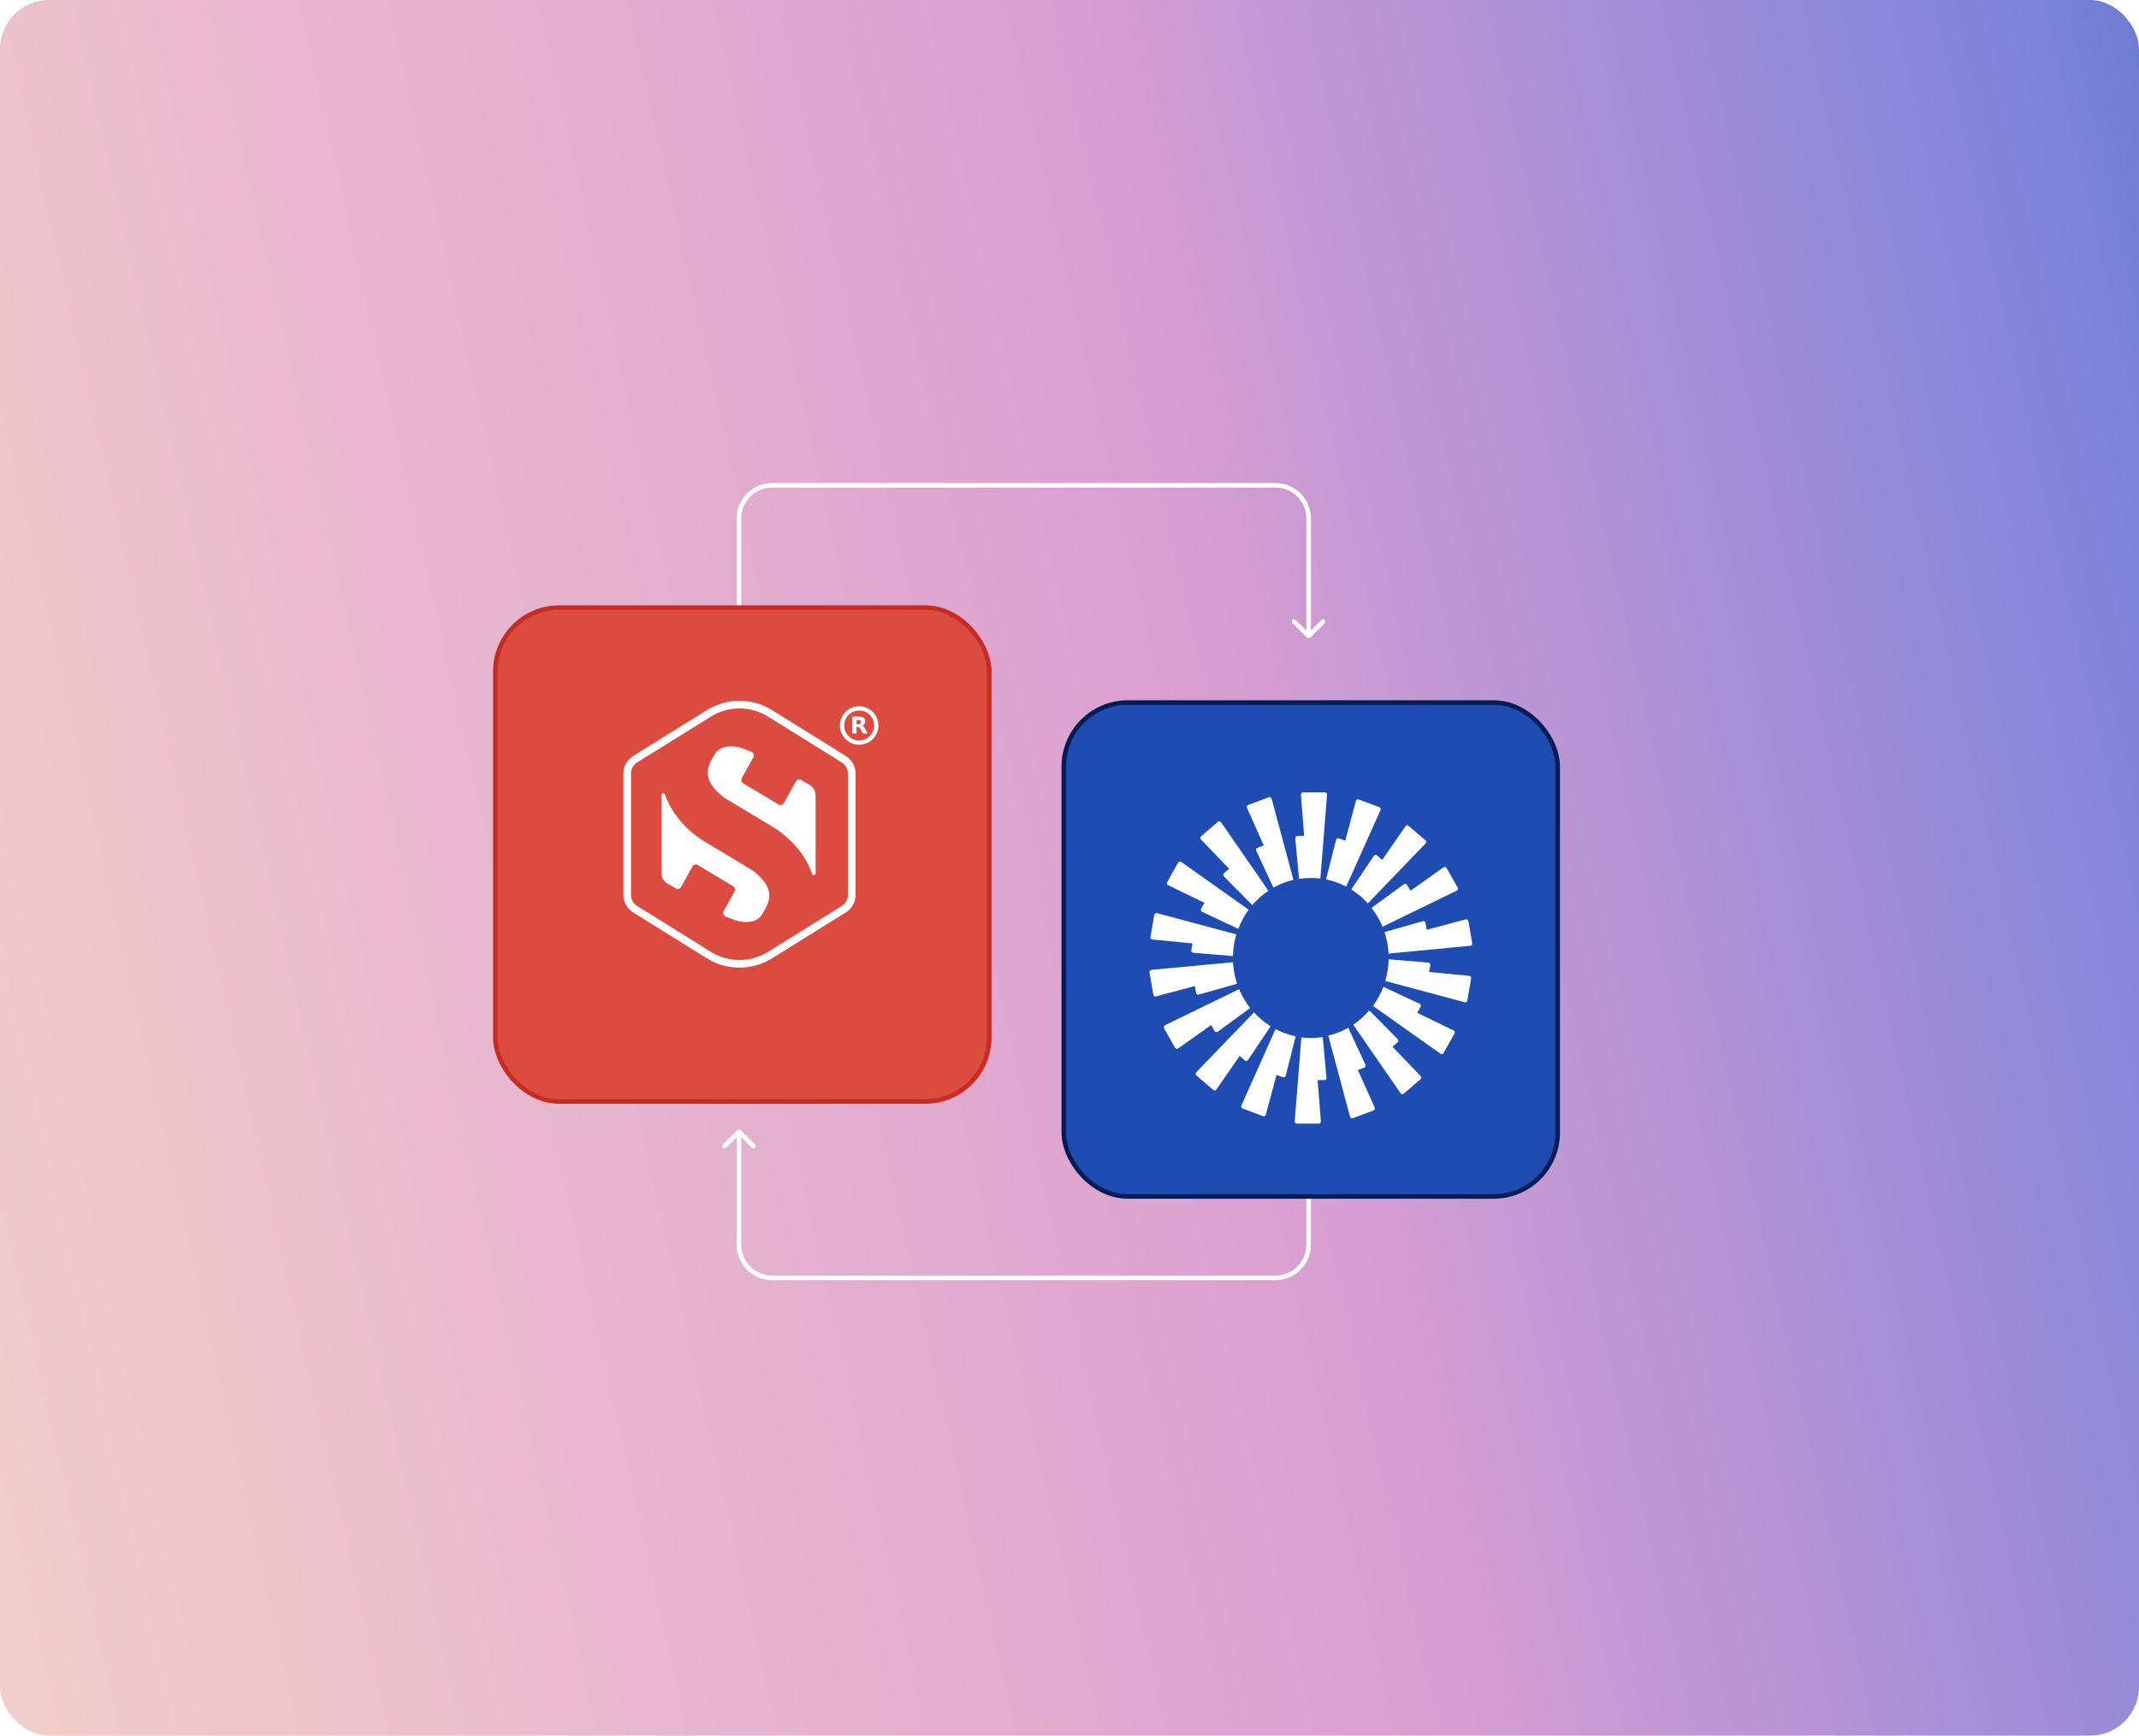
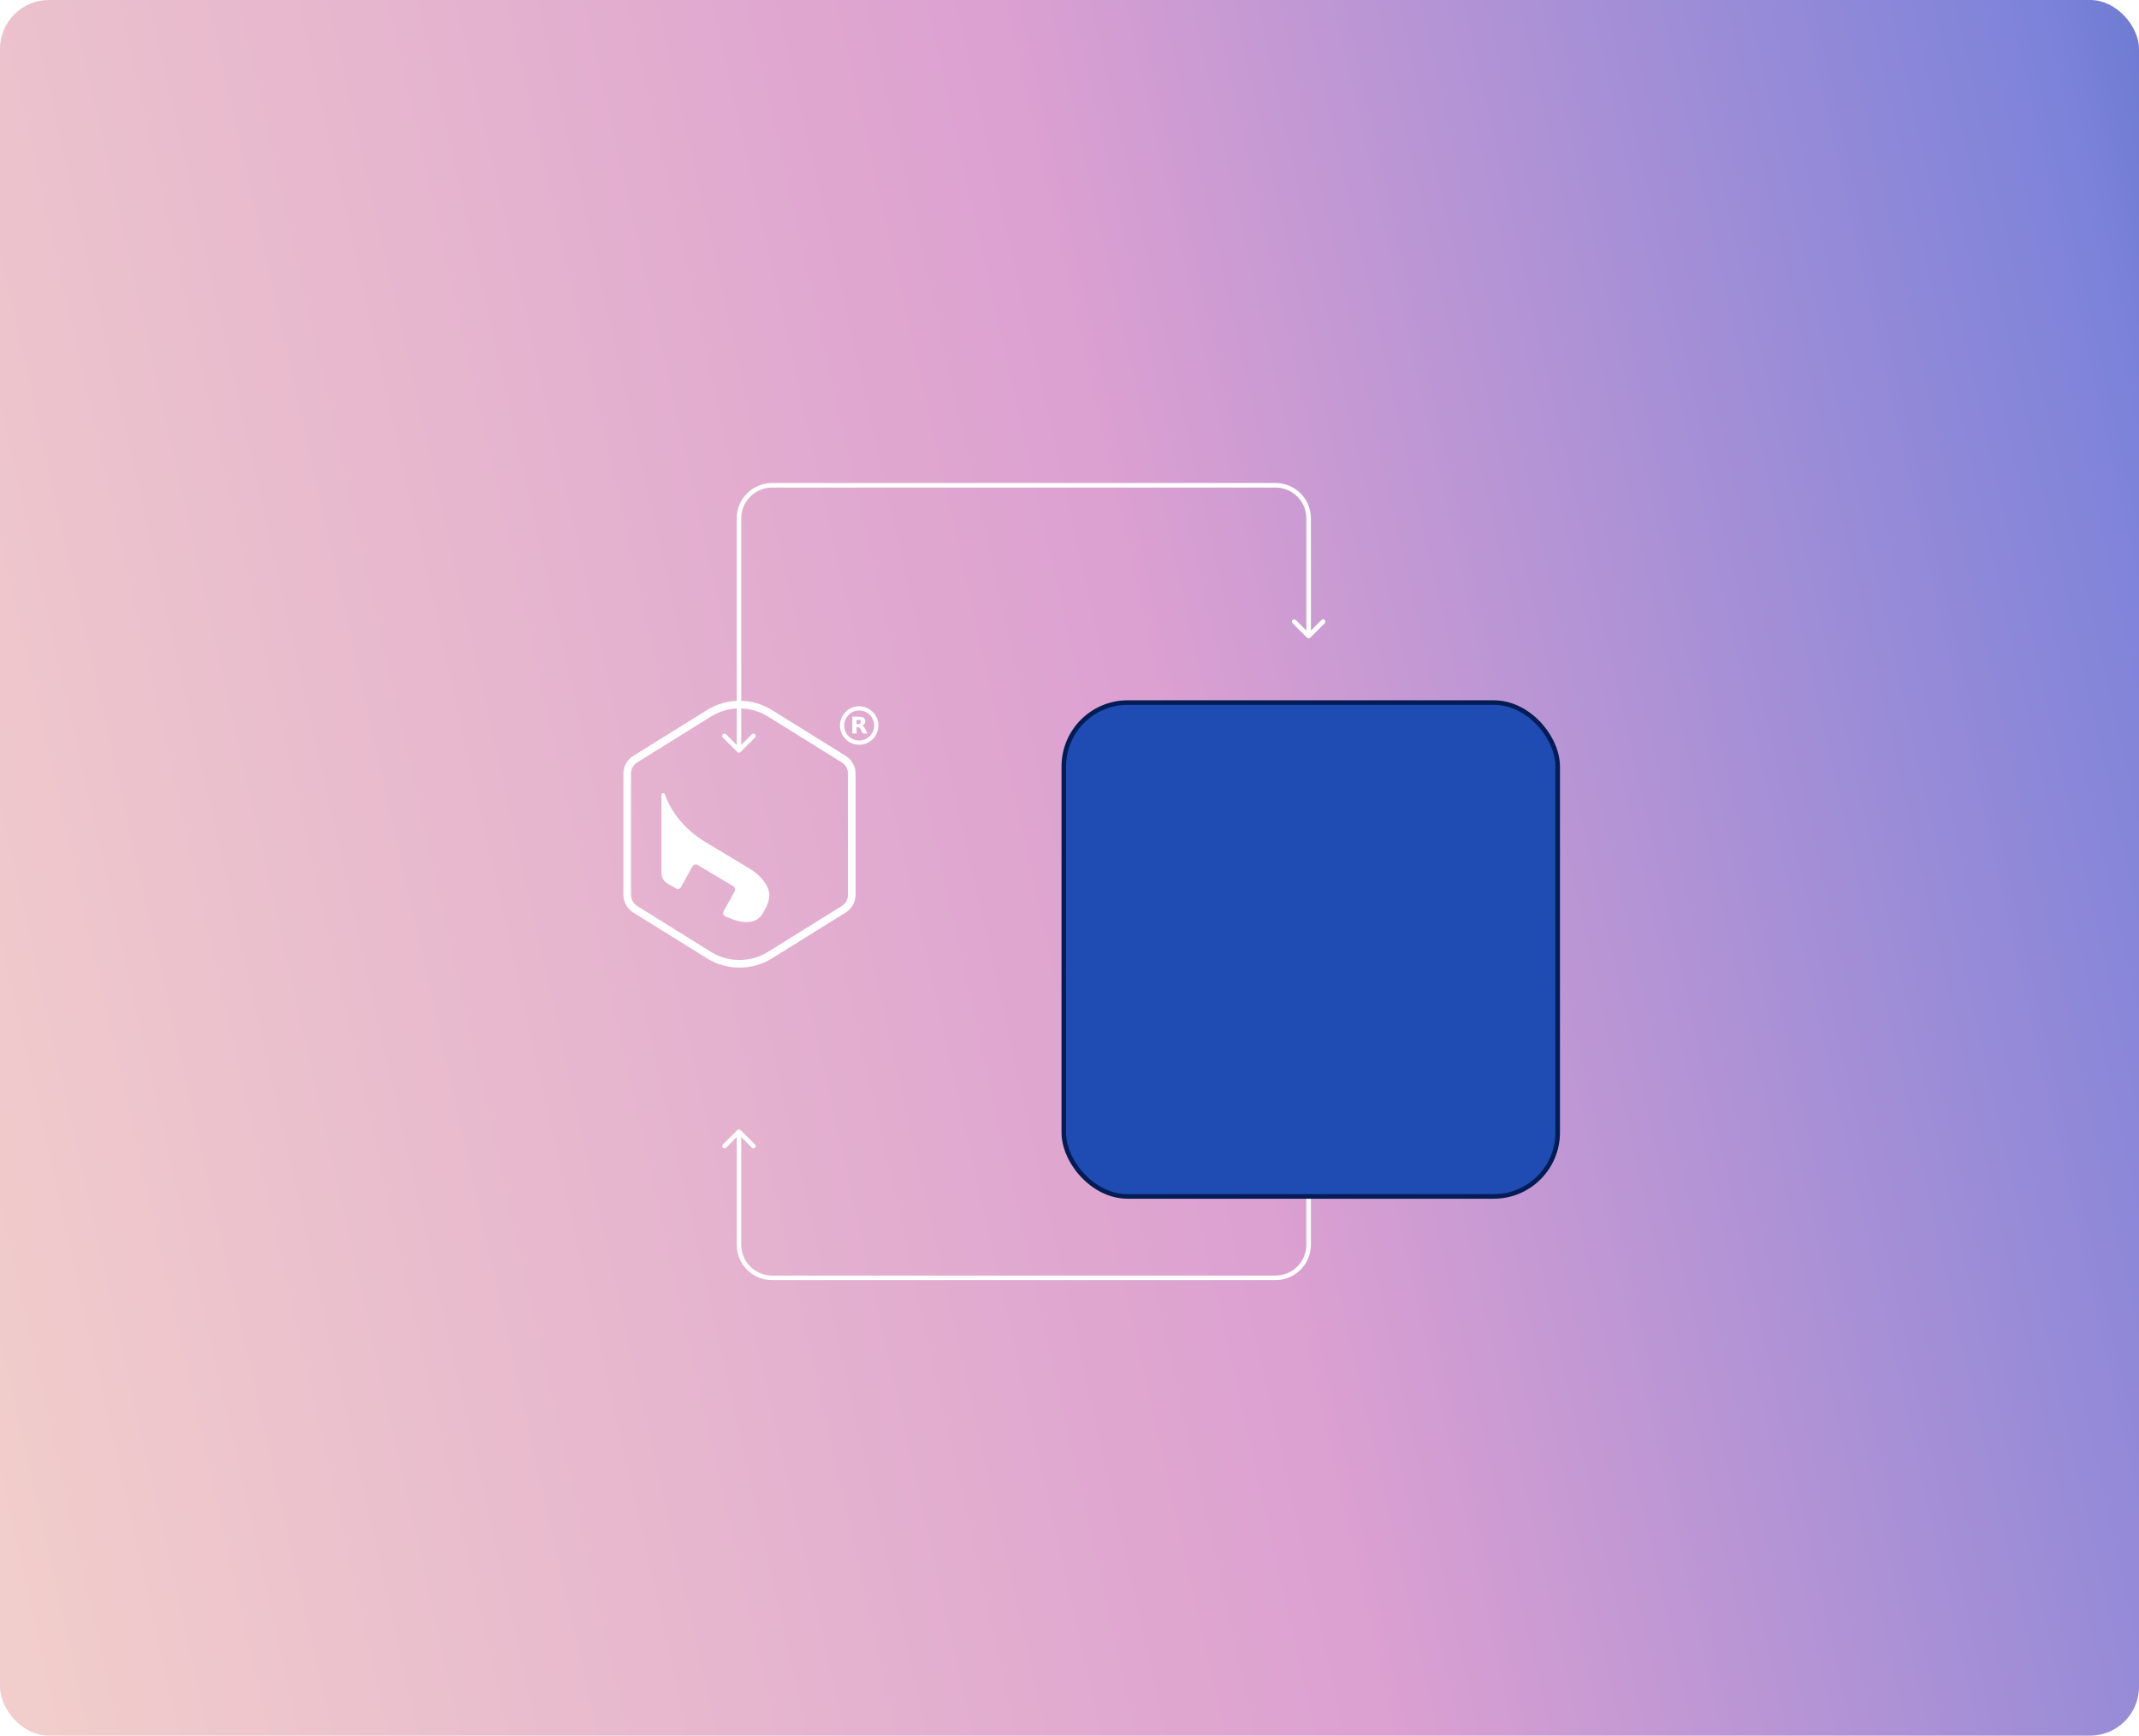
<svg xmlns="http://www.w3.org/2000/svg" width="350" height="284" viewBox="0 0 350 284" fill="none">
  <rect width="350" height="284" rx="8" fill="url(#paint0_linear_8869_11328)" />
  <path d="M214.392 168.354C214.247 168.209 214.011 168.209 213.865 168.354L211.495 170.724C211.35 170.87 211.35 171.105 211.495 171.251C211.641 171.396 211.877 171.396 212.022 171.251L214.129 169.144L216.235 171.251C216.381 171.396 216.617 171.396 216.762 171.251C216.907 171.105 216.907 170.87 216.762 170.724L214.392 168.354ZM214.129 84.826L213.756 84.826L213.756 84.826L214.129 84.826ZM213.865 104.343C214.011 104.488 214.247 104.488 214.392 104.343L216.762 101.973C216.907 101.827 216.907 101.591 216.762 101.446C216.617 101.301 216.381 101.301 216.235 101.446L214.129 103.553L212.022 101.446C211.877 101.301 211.641 101.301 211.495 101.446C211.35 101.591 211.35 101.827 211.495 101.973L213.865 104.343ZM121.177 184.904C121.031 184.758 120.795 184.758 120.65 184.904L118.28 187.274C118.135 187.419 118.135 187.655 118.28 187.8C118.425 187.946 118.661 187.946 118.807 187.8L120.913 185.694L123.02 187.8C123.165 187.946 123.401 187.946 123.547 187.8C123.692 187.655 123.692 187.419 123.547 187.274L121.177 184.904ZM120.65 123.054C120.795 123.2 121.031 123.2 121.177 123.054L123.547 120.684C123.692 120.539 123.692 120.303 123.547 120.158C123.401 120.012 123.165 120.012 123.02 120.158L120.913 122.264L118.807 120.158C118.661 120.012 118.425 120.012 118.28 120.158C118.135 120.303 118.135 120.539 118.28 120.684L120.65 123.054ZM126.33 79.409V79.781H208.712V79.409V79.037H126.33V79.409ZM208.712 209.089V208.717H126.33V209.089V209.462H208.712V209.089ZM214.129 168.618H213.756V203.673H214.129H214.501V168.618H214.129ZM214.129 84.826L213.756 84.826L213.756 104.079L214.129 104.079L214.501 104.079L214.501 84.826L214.129 84.826ZM120.913 203.673H121.286V185.167H120.913H120.541V203.673H120.913ZM120.913 122.791H121.286V84.826H120.913H120.541V122.791H120.913ZM126.33 209.089V208.717C123.544 208.717 121.286 206.459 121.286 203.673H120.913H120.541C120.541 206.87 123.133 209.462 126.33 209.462V209.089ZM208.712 209.089V209.462C211.909 209.462 214.501 206.87 214.501 203.673H214.129H213.756C213.756 206.459 211.498 208.717 208.712 208.717V209.089ZM208.712 79.409V79.781C211.498 79.781 213.756 82.04 213.756 84.826H214.129H214.501C214.501 81.628 211.909 79.037 208.712 79.037V79.409ZM126.33 79.409V79.037C123.133 79.037 120.541 81.628 120.541 84.826H120.913H121.286C121.286 82.04 123.544 79.781 126.33 79.781V79.409Z" fill="white" />
  <g filter="url(#filter0_d_8869_11328)">
    <rect x="174.067" y="112.251" width="80.814" height="80.814" rx="10.461" fill="#1E4CB2" stroke="#021C55" stroke-width="0.745" />
    <g clip-path="url(#clip0_8869_11328)">
-       <path fill-rule="evenodd" clip-rule="evenodd" d="M217.139 127.325L216.053 141.048C215.539 140.987 215.026 140.957 214.497 140.957C213.837 140.957 213.191 141.002 212.56 141.108L211.943 134.457C211.928 134.247 212.09 134.066 212.295 134.066H213.396L212.868 127.34C212.853 127.13 213.015 126.949 213.205 126.949H216.802C217.007 126.949 217.169 127.13 217.139 127.34V127.325ZM208.068 127.987C208.009 127.792 207.804 127.671 207.613 127.746L204.237 129.01C204.046 129.086 203.958 129.311 204.046 129.492L206.791 135.631L205.749 136.022C205.558 136.097 205.47 136.323 205.558 136.504L208.362 142.537C209.374 141.965 210.475 141.529 211.635 141.258L208.083 128.002H208.068V127.987ZM199.789 131.824L207.554 143.049C206.571 143.711 205.675 144.493 204.912 145.396L200.259 140.702C200.112 140.551 200.127 140.31 200.274 140.175L201.125 139.453L196.501 134.653C196.355 134.502 196.369 134.262 196.531 134.126L199.276 131.764C199.437 131.628 199.657 131.659 199.775 131.824H199.789ZM193.272 138.324C193.111 138.204 192.876 138.264 192.773 138.445L190.982 141.634C190.879 141.815 190.953 142.041 191.129 142.131L197.088 145.02L196.531 145.998C196.428 146.178 196.501 146.419 196.692 146.494L202.622 149.278C203.048 148.15 203.62 147.096 204.325 146.148L193.272 138.324ZM188.883 146.991C188.912 146.78 189.118 146.66 189.309 146.705L202.299 150.181C201.962 151.309 201.771 152.498 201.742 153.732L195.239 153.19C195.033 153.175 194.887 152.98 194.931 152.769L195.122 151.655L188.56 151.023C188.355 151.008 188.223 150.813 188.252 150.602L188.868 146.976L188.883 146.991ZM188.399 156.004C188.193 156.019 188.061 156.215 188.09 156.425L188.722 160.051C188.751 160.262 188.957 160.382 189.147 160.337L195.518 158.637L195.709 159.75C195.738 159.961 195.944 160.081 196.134 160.036L202.417 158.261C202.05 157.147 201.815 155.959 201.756 154.74L188.384 155.989H188.399V156.004ZM190.483 165.543C190.38 165.363 190.454 165.137 190.63 165.047L202.754 159.149C203.209 160.262 203.826 161.3 204.56 162.233L199.246 166.115C199.085 166.236 198.85 166.19 198.747 166.01L198.189 165.017L192.773 168.854C192.611 168.974 192.377 168.914 192.274 168.733L190.468 165.543H190.483ZM205.176 162.955L195.738 172.751C195.591 172.901 195.606 173.142 195.767 173.277L198.527 175.64C198.688 175.775 198.909 175.745 199.026 175.579L202.842 170.072L203.694 170.81C203.855 170.945 204.09 170.915 204.208 170.734L207.907 165.227C206.908 164.595 205.984 163.828 205.191 162.955H205.176ZM203.312 178.679C203.121 178.604 203.033 178.378 203.121 178.198L208.714 165.679C209.741 166.22 210.857 166.627 212.017 166.852L210.373 173.322C210.328 173.518 210.108 173.638 209.917 173.563L208.875 173.172L207.129 179.687C207.07 179.883 206.864 180.003 206.674 179.928L203.297 178.664H203.312V178.679ZM212.941 167.033L211.855 180.755C211.84 180.966 212.002 181.147 212.193 181.147H215.789C215.994 181.147 216.156 180.966 216.127 180.755L215.598 174.03H216.699C216.904 174.03 217.066 173.849 217.051 173.638L216.435 166.988C215.804 167.093 215.158 167.138 214.497 167.138C213.969 167.138 213.455 167.108 212.941 167.033ZM225.888 129.853C225.976 129.657 225.888 129.447 225.697 129.371L222.321 128.108C222.13 128.032 221.925 128.153 221.866 128.348L220.119 134.863L219.077 134.472C218.886 134.397 218.681 134.517 218.622 134.713L216.978 141.183C218.152 141.424 219.253 141.83 220.281 142.357L225.888 129.853ZM233.256 135.315L223.818 145.11C223.025 144.237 222.115 143.47 221.103 142.838L224.802 137.331C224.919 137.166 225.154 137.12 225.315 137.256L226.167 137.993L229.983 132.486C230.101 132.321 230.335 132.291 230.482 132.426L233.242 134.788C233.403 134.924 233.403 135.164 233.271 135.315H233.256ZM238.365 143.019C238.555 142.928 238.614 142.703 238.511 142.522L236.706 139.332C236.603 139.152 236.368 139.107 236.207 139.212L230.79 143.049L230.233 142.071C230.13 141.89 229.895 141.83 229.734 141.965L224.42 145.847C225.154 146.78 225.756 147.819 226.225 148.932L238.35 143.034H238.365V143.019ZM240.273 147.999L240.889 151.625C240.919 151.836 240.786 152.017 240.581 152.047L227.209 153.326C227.15 152.092 226.915 150.918 226.548 149.805L232.831 148.029C233.022 147.969 233.227 148.104 233.256 148.315L233.447 149.429L239.818 147.728C240.009 147.683 240.214 147.804 240.243 148.014H240.273V147.999ZM239.671 161.3C239.862 161.345 240.067 161.225 240.097 161.014L240.713 157.388C240.742 157.178 240.61 156.997 240.405 156.967L233.844 156.335L234.034 155.221C234.064 155.011 233.932 154.83 233.726 154.8L227.224 154.258C227.194 155.492 227.003 156.681 226.666 157.809L239.656 161.285L239.671 161.3ZM236.207 169.591C236.104 169.771 235.869 169.817 235.708 169.711L224.655 161.887C225.359 160.939 225.932 159.886 226.357 158.757L232.288 161.541C232.478 161.631 232.552 161.857 232.449 162.038L231.891 163.016L237.851 165.905C238.027 165.995 238.1 166.22 237.998 166.401L236.207 169.591ZM221.425 164.972L229.19 176.196C229.308 176.362 229.543 176.392 229.69 176.257L232.434 173.894C232.596 173.759 232.596 173.518 232.464 173.368L227.84 168.568L228.691 167.846C228.853 167.71 228.853 167.469 228.706 167.319L224.053 162.624C223.275 163.527 222.394 164.325 221.411 164.972H221.425ZM221.352 180.259C221.161 180.334 220.956 180.214 220.897 180.018L217.345 166.747C218.504 166.476 219.605 166.04 220.618 165.468L223.422 171.502C223.51 171.697 223.422 171.923 223.231 171.983L222.189 172.375L224.934 178.514C225.022 178.709 224.934 178.92 224.743 178.995L221.367 180.259H221.352Z" fill="white" />
-     </g>
+       </g>
  </g>
  <g filter="url(#filter1_d_8869_11328)">
-     <rect x="81.052" y="96.71" width="80.814" height="80.814" rx="10.461" fill="#DC4B40" stroke="#C62C20" stroke-width="0.745" />
-   </g>
+     </g>
  <path d="M121 115.293C122.734 115.293 124.466 115.766 125.994 116.718L138.063 124.222H138.064C138.875 124.725 139.373 125.619 139.373 126.581V146.419C139.373 147.38 138.881 148.27 138.063 148.778L125.994 156.283C124.466 157.234 122.734 157.707 121 157.707C119.375 157.707 117.751 157.292 116.295 156.456L116.006 156.283L103.937 148.778L103.936 148.777C103.125 148.275 102.626 147.38 102.626 146.419V126.581C102.626 125.619 103.119 124.731 103.937 124.222L116.006 116.718C117.534 115.766 119.267 115.293 121 115.293Z" stroke="white" stroke-width="1.245" />
  <path d="M125.824 145.946C125.482 144.148 123.511 142.636 122.814 142.225L115.309 137.713C114.588 137.297 110.41 134.689 108.799 129.979C108.756 129.867 108.65 129.779 108.526 129.779C108.358 129.779 108.227 129.91 108.227 130.084V142.853C108.227 143.557 108.606 144.21 109.203 144.565L110.621 145.374C110.919 145.548 111.28 145.442 111.448 145.131L113.301 141.777C113.469 141.472 113.854 141.36 114.147 141.534L119.954 144.994C120.253 145.168 120.358 145.567 120.19 145.872L118.424 149.07C118.232 149.4 118.381 149.835 118.723 149.966C119.314 150.209 120.035 150.489 120.103 150.514C121.565 151.018 123.666 151.192 124.661 149.68C125.364 148.56 126.079 147.29 125.83 145.934L125.824 145.946Z" fill="white" />
-   <path d="M133.459 130.147C133.459 129.443 133.08 128.79 132.483 128.435L131.066 127.626C130.767 127.452 130.406 127.558 130.239 127.869L128.267 131.397C128.1 131.702 127.714 131.814 127.422 131.64L121.614 128.18C121.316 128.006 121.21 127.608 121.384 127.303L123.268 123.93C123.461 123.6 123.312 123.165 122.97 123.034C122.379 122.791 121.658 122.511 121.589 122.486C120.128 121.982 118.027 121.808 117.032 123.32C116.329 124.397 115.614 125.666 115.863 127.023C116.205 128.821 118.176 130.333 118.872 130.744L126.377 135.255C127.098 135.672 131.277 138.28 132.887 142.99C132.931 143.102 133.037 143.189 133.161 143.189C133.329 143.189 133.459 143.059 133.459 142.885V130.147Z" fill="white" />
  <path d="M140.585 121.516C142.132 121.516 143.386 120.262 143.386 118.716C143.386 117.169 142.132 115.915 140.585 115.915C139.039 115.915 137.785 117.169 137.785 118.716C137.785 120.262 139.039 121.516 140.585 121.516Z" stroke="white" stroke-width="0.689" />
-   <path d="M140.532 117.301C140.847 117.301 141.083 117.348 141.244 117.438L141.308 117.479C141.469 117.592 141.55 117.774 141.55 118.031C141.55 118.207 141.508 118.35 141.425 118.461C141.341 118.57 141.216 118.654 141.043 118.706L140.941 118.737L141.044 118.761C141.137 118.784 141.218 118.832 141.292 118.906C141.366 118.98 141.441 119.094 141.517 119.252V119.253L141.884 119.988H141.194L140.866 119.323C140.799 119.186 140.727 119.084 140.651 119.032C140.576 118.978 140.477 118.95 140.359 118.95H140.131V119.988H139.479V117.301H140.532ZM140.131 118.52H140.457C140.606 118.52 140.72 118.49 140.792 118.427L140.793 118.428C140.866 118.368 140.901 118.267 140.901 118.135C140.901 118.004 140.865 117.908 140.793 117.844V117.844C140.721 117.784 140.605 117.758 140.457 117.758H140.131V118.52Z" fill="white" stroke="white" stroke-width="0.057" />
+   <path d="M140.532 117.301C140.847 117.301 141.083 117.348 141.244 117.438L141.308 117.479C141.469 117.592 141.55 117.774 141.55 118.031C141.55 118.207 141.508 118.35 141.425 118.461C141.341 118.57 141.216 118.654 141.043 118.706L140.941 118.737L141.044 118.761C141.137 118.784 141.218 118.832 141.292 118.906C141.366 118.98 141.441 119.094 141.517 119.252V119.253L141.884 119.988H141.194L140.866 119.323C140.799 119.186 140.727 119.084 140.651 119.032C140.576 118.978 140.477 118.95 140.359 118.95H140.131V119.988H139.479V117.301H140.532ZM140.131 118.52H140.457C140.606 118.52 140.72 118.49 140.792 118.427L140.793 118.428C140.901 118.004 140.865 117.908 140.793 117.844V117.844C140.721 117.784 140.605 117.758 140.457 117.758H140.131V118.52Z" fill="white" stroke="white" stroke-width="0.057" />
  <defs>
    <filter id="filter0_d_8869_11328" x="141.194" y="82.086" width="146.56" height="146.56" filterUnits="userSpaceOnUse" color-interpolation-filters="sRGB">
      <feFlood flood-opacity="0" result="BackgroundImageFix" />
      <feColorMatrix in="SourceAlpha" type="matrix" values="0 0 0 0 0 0 0 0 0 0 0 0 0 0 0 0 0 0 127 0" result="hardAlpha" />
      <feOffset dy="2.708" />
      <feGaussianBlur stdDeviation="16.25" />
      <feComposite in2="hardAlpha" operator="out" />
      <feColorMatrix type="matrix" values="0 0 0 0 0 0 0 0 0 0 0 0 0 0 0 0 0 0 0.07 0" />
      <feBlend mode="normal" in2="BackgroundImageFix" result="effect1_dropShadow_8869_11328" />
      <feBlend mode="normal" in="SourceGraphic" in2="effect1_dropShadow_8869_11328" result="shape" />
    </filter>
    <filter id="filter1_d_8869_11328" x="48.179" y="66.545" width="146.56" height="146.56" filterUnits="userSpaceOnUse" color-interpolation-filters="sRGB">
      <feFlood flood-opacity="0" result="BackgroundImageFix" />
      <feColorMatrix in="SourceAlpha" type="matrix" values="0 0 0 0 0 0 0 0 0 0 0 0 0 0 0 0 0 0 127 0" result="hardAlpha" />
      <feOffset dy="2.708" />
      <feGaussianBlur stdDeviation="16.25" />
      <feComposite in2="hardAlpha" operator="out" />
      <feColorMatrix type="matrix" values="0 0 0 0 0 0 0 0 0 0 0 0 0 0 0 0 0 0 0.07 0" />
      <feBlend mode="normal" in2="BackgroundImageFix" result="effect1_dropShadow_8869_11328" />
      <feBlend mode="normal" in="SourceGraphic" in2="effect1_dropShadow_8869_11328" result="shape" />
    </filter>
    <linearGradient id="paint0_linear_8869_11328" x1="383.768" y1="8.43172e-06" x2="-35.299" y2="94.045" gradientUnits="userSpaceOnUse">
      <stop stop-color="#5069C0" />
      <stop offset="0.115" stop-color="#7D83DA" />
      <stop offset="0.5" stop-color="#DCA0D1" />
      <stop offset="1" stop-color="#F1CDCB" />
    </linearGradient>
    <clipPath id="clip0_8869_11328">
      <rect width="52.813" height="54.168" fill="white" transform="translate(188.09 126.949)" />
    </clipPath>
  </defs>
</svg>